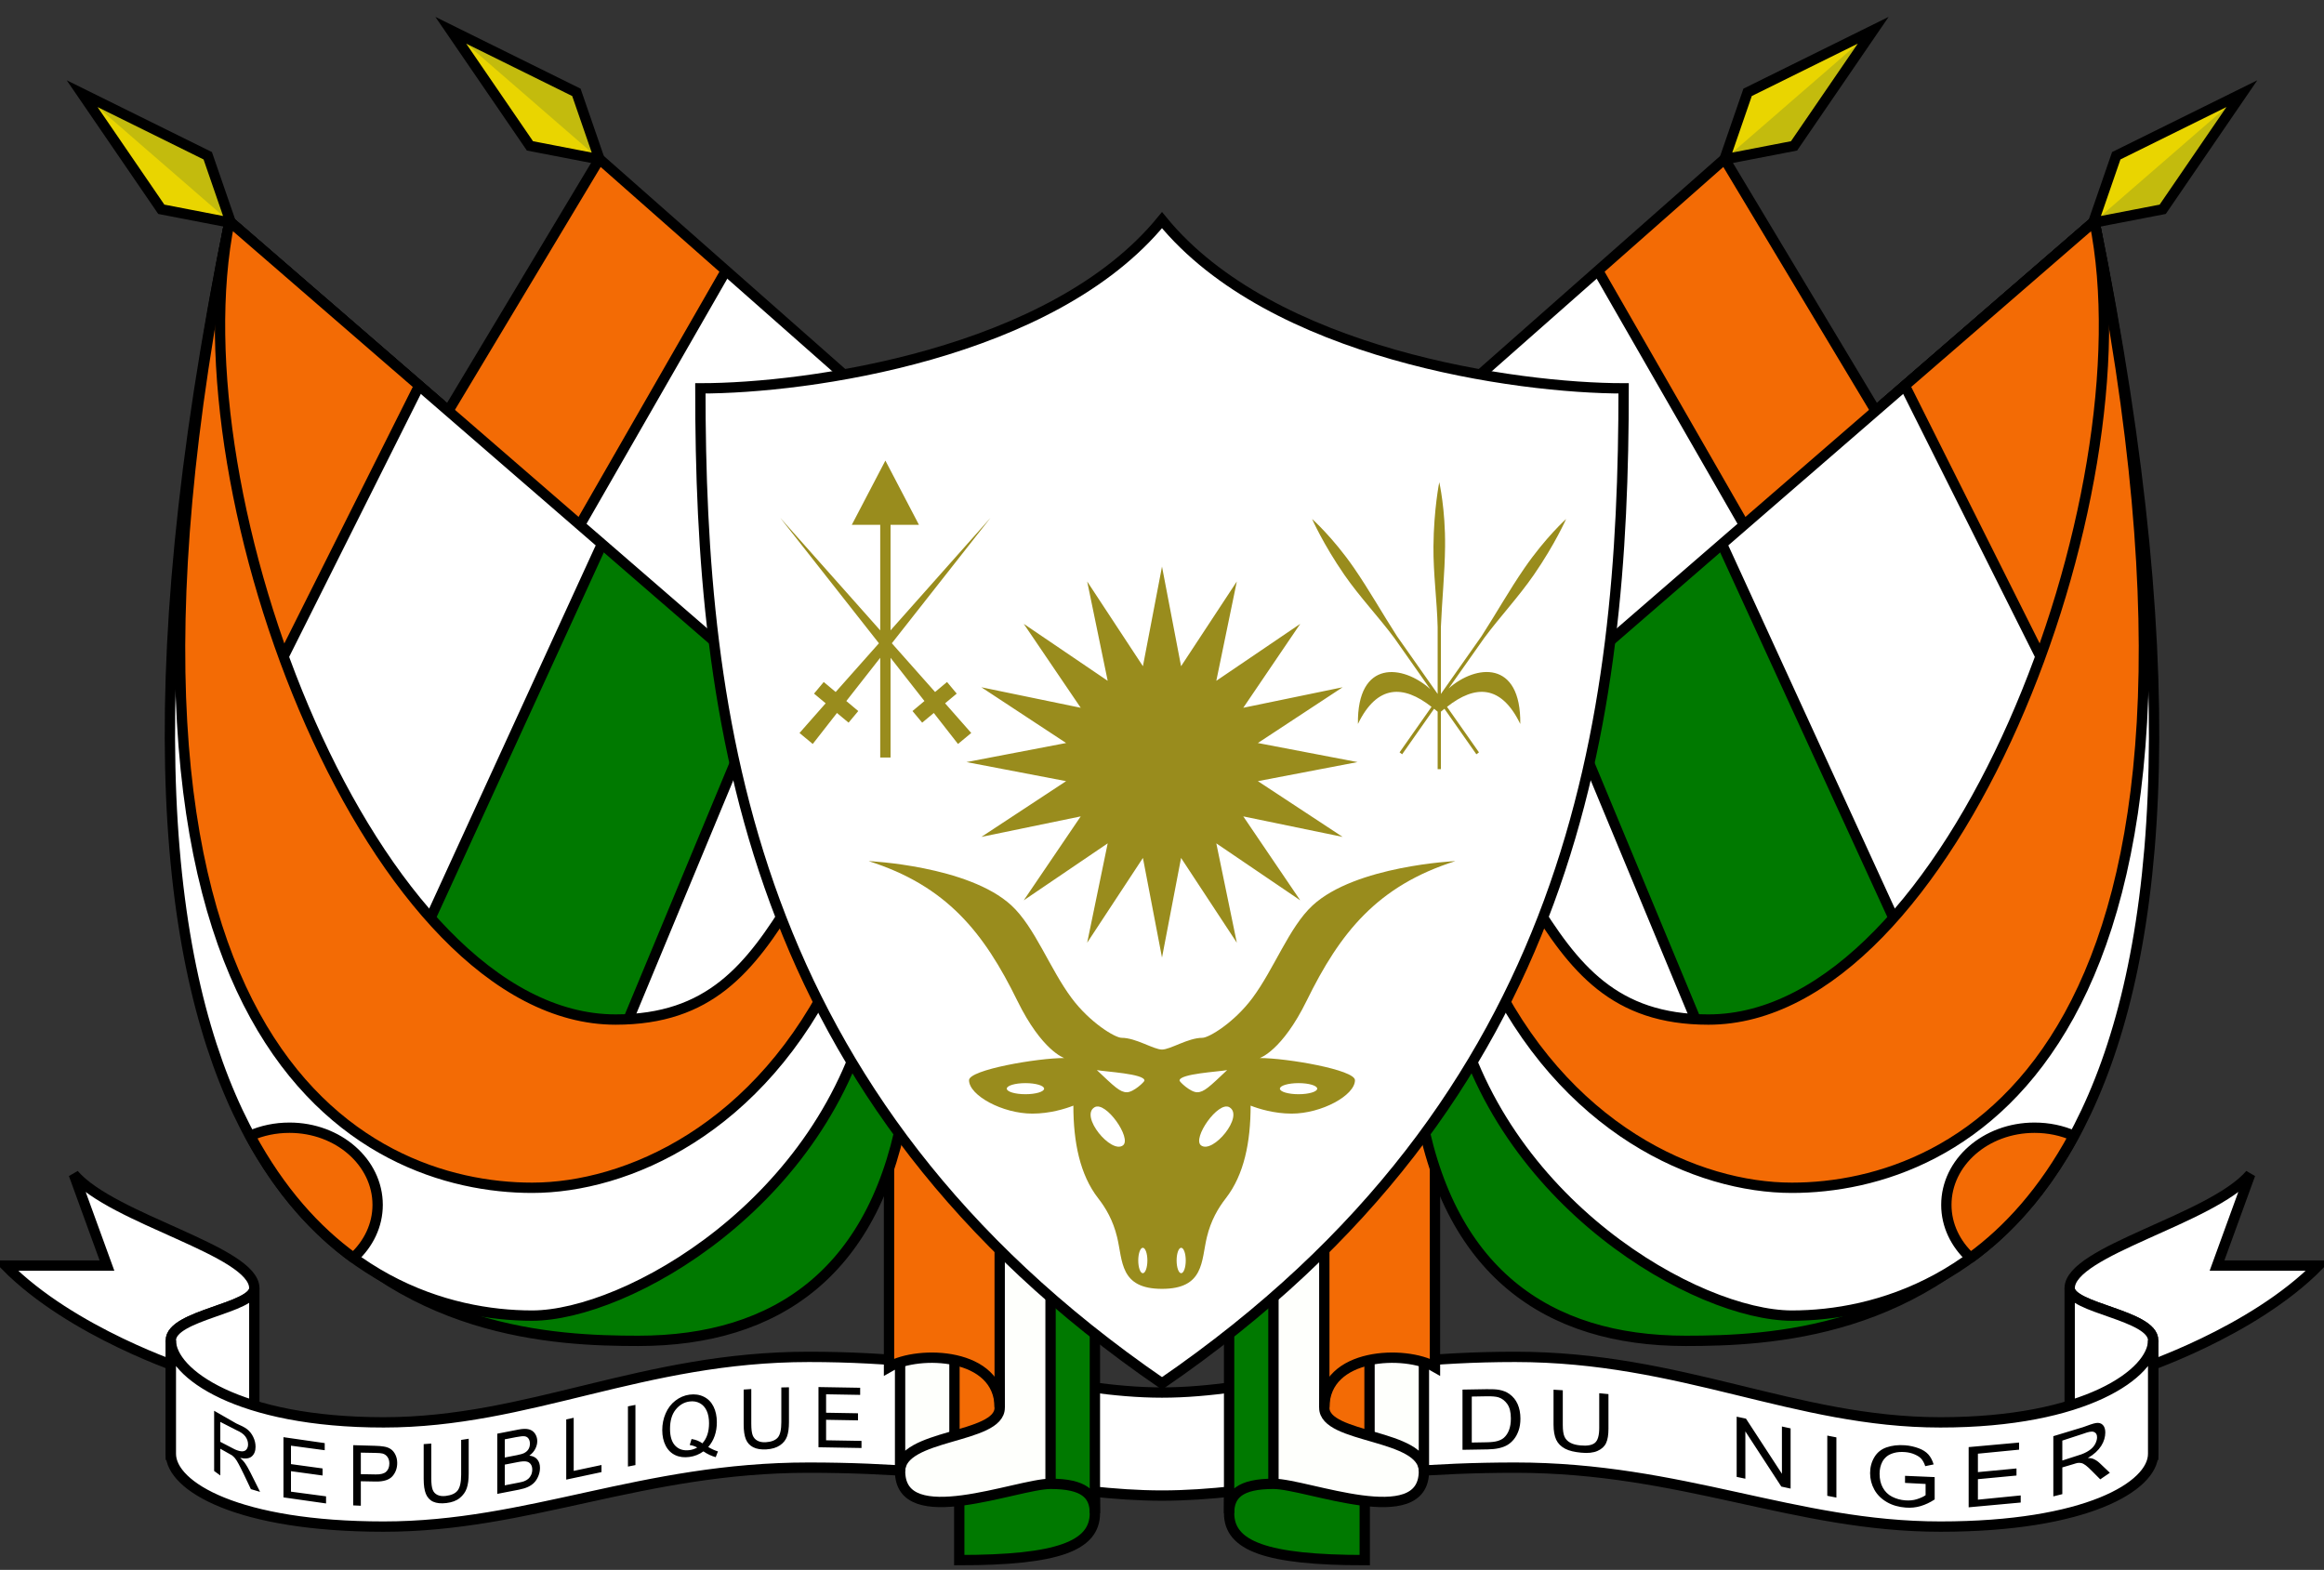
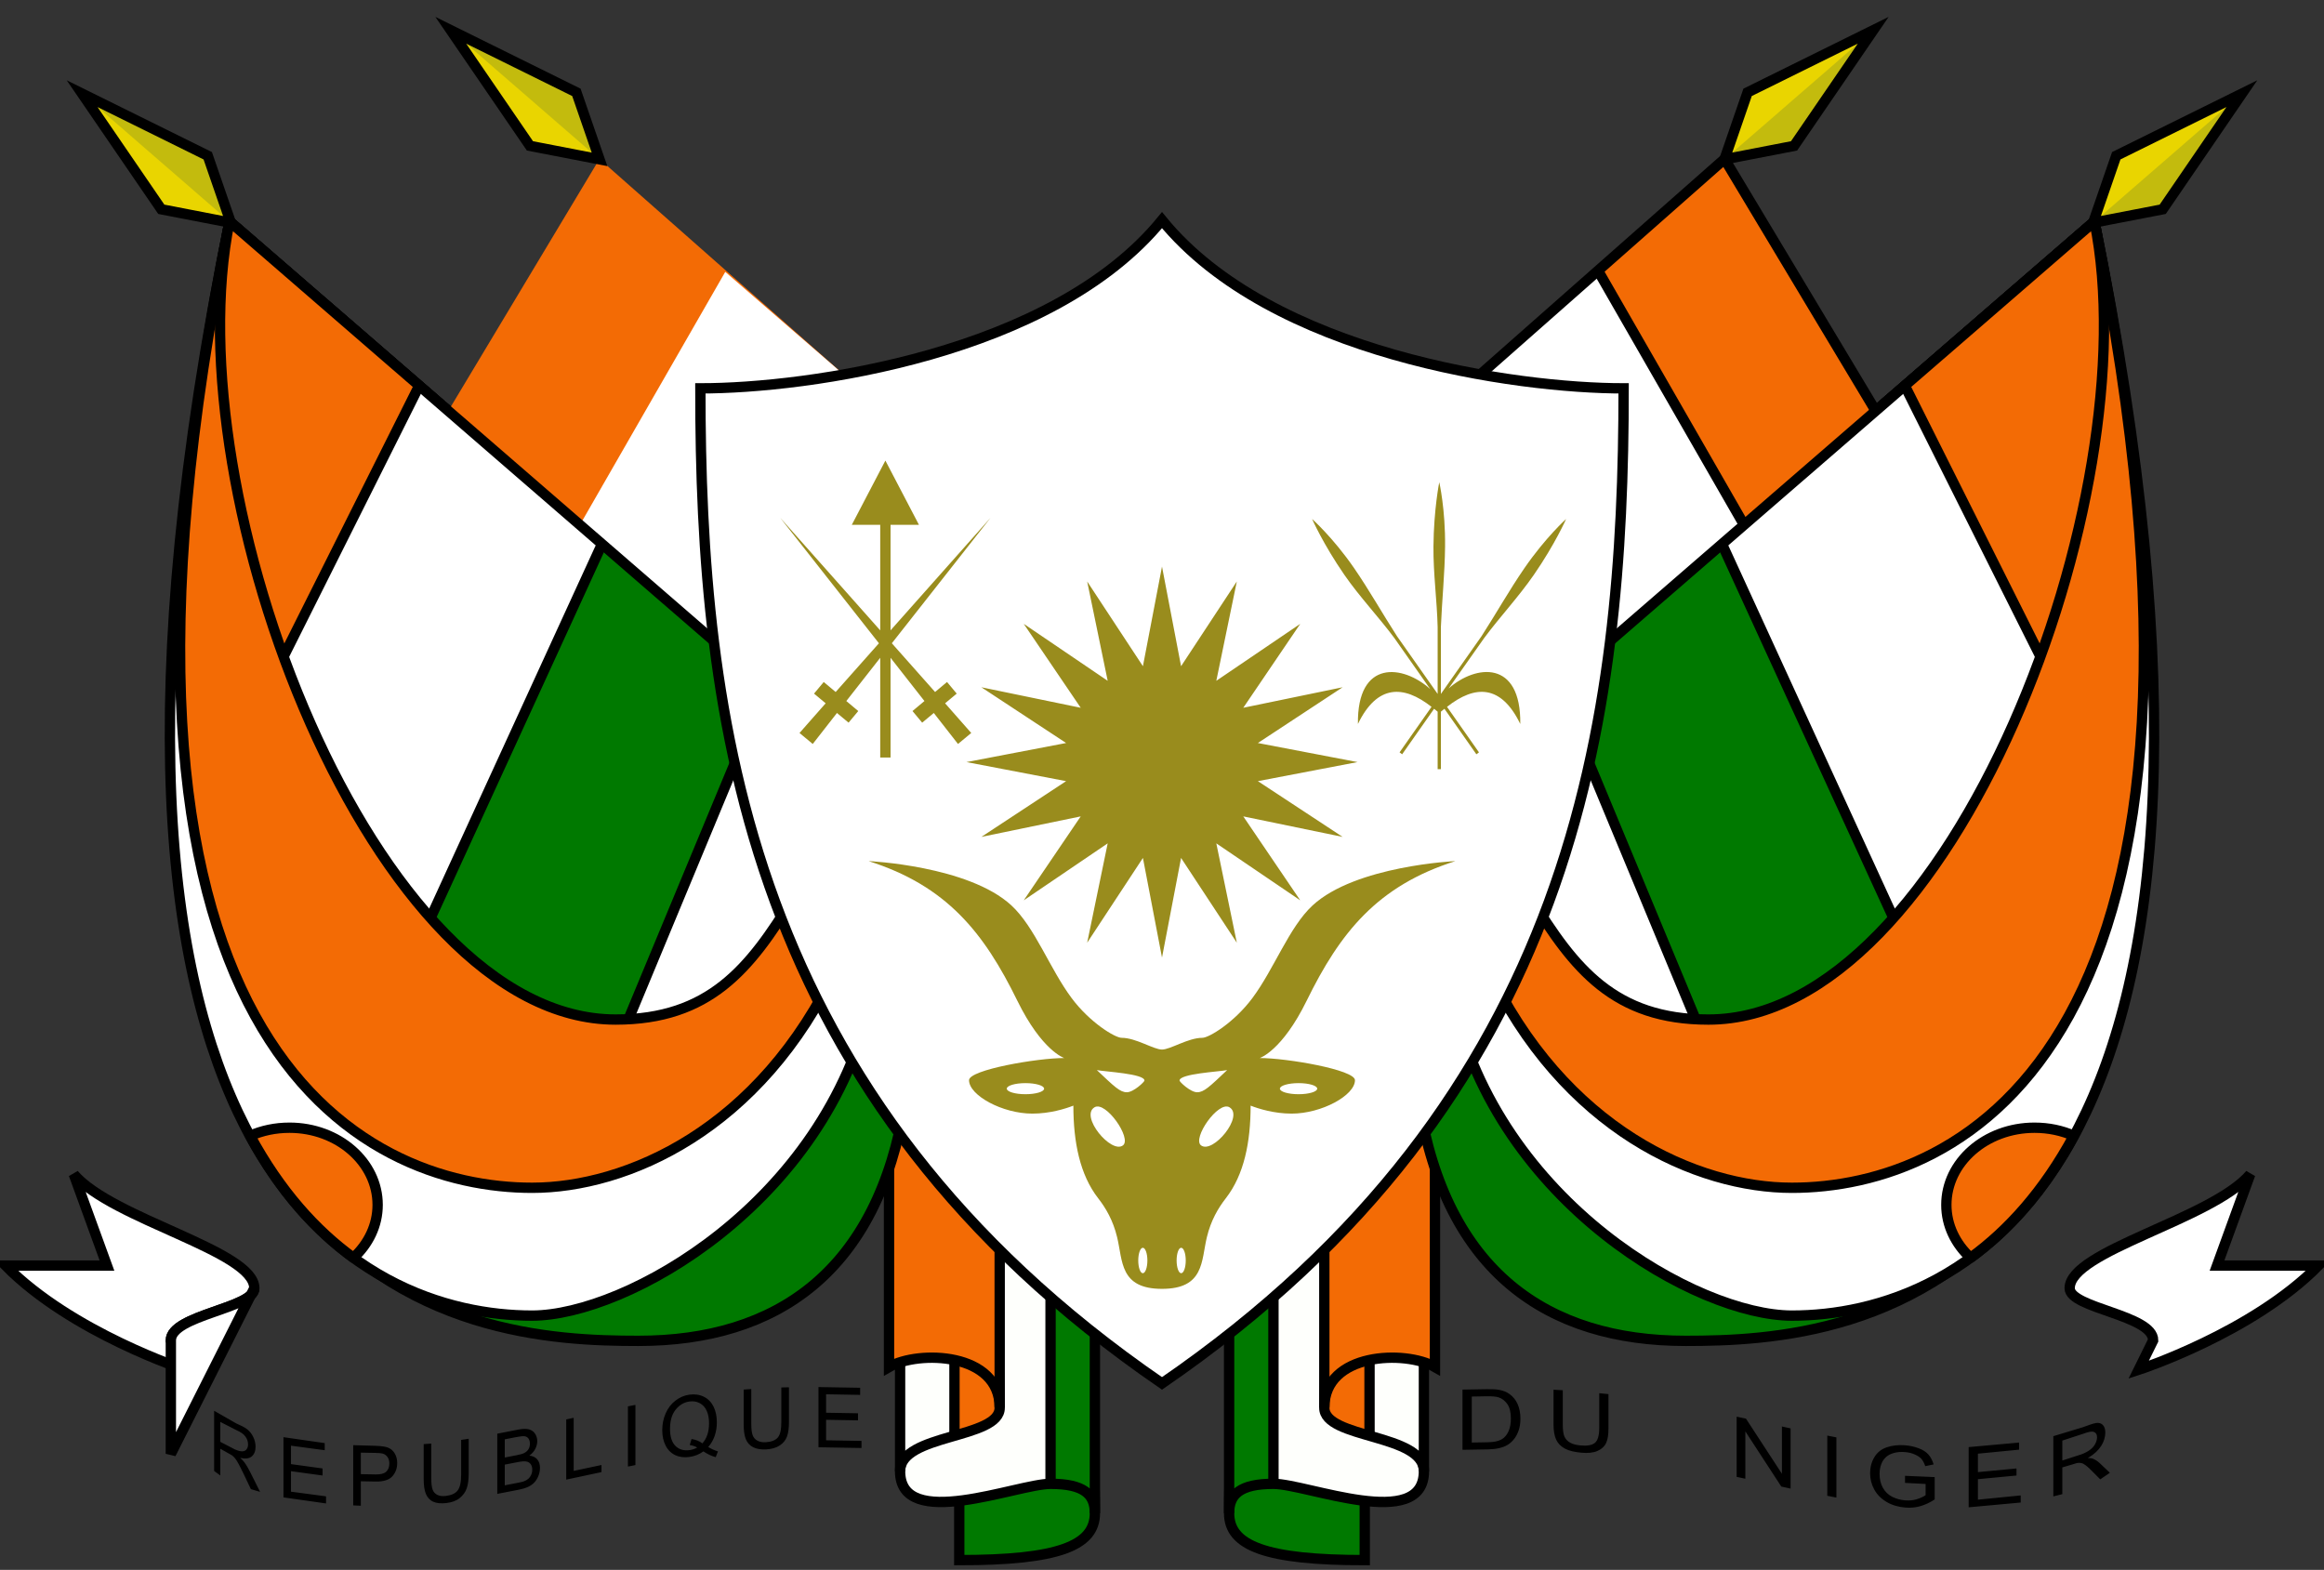
<svg xmlns="http://www.w3.org/2000/svg" xmlns:ns1="http://sodipodi.sourceforge.net/DTD/sodipodi-0.dtd" xmlns:ns2="http://www.inkscape.org/namespaces/inkscape" xmlns:xlink="http://www.w3.org/1999/xlink" width="675" height="456" viewBox="0 0 225 152" id="svg2" ns1:version="0.32" ns2:version="0.46" version="1.0" ns1:docname="Coat of Arms of Niger.svg" ns2:output_extension="org.inkscape.output.svg.inkscape">
  <rect x="0" y="0" width="225" height="152" fill="#333333" stroke="none" />
  <ns1:namedview id="base" pagecolor="#ffffff" bordercolor="#666666" borderopacity="1.0" gridtolerance="10000" guidetolerance="10" objecttolerance="10" ns2:pageopacity="0.0" ns2:pageshadow="2" ns2:zoom="1.979899" ns2:cx="146.70741" ns2:cy="49.698981" ns2:document-units="px" ns2:current-layer="layer1" showgrid="false" showguides="true" ns2:guide-bbox="true" ns2:window-width="1280" ns2:window-height="968" ns2:window-x="-4" ns2:window-y="-4" />
  <defs id="defs4">
    <linearGradient id="linearGradient5023">
      <stop style="stop-color:#ffffff;stop-opacity:1;" offset="0" id="stop5025" />
      <stop style="stop-color:#ffffff;stop-opacity:0;" offset="1" id="stop5027" />
    </linearGradient>
    <radialGradient ns2:collect="always" xlink:href="#linearGradient5023" id="radialGradient5029" cx="408.051" cy="290.233" fx="399.718" fy="282.016" r="44.694" gradientTransform="matrix(1,0,0,1.26,0,-77.195)" gradientUnits="userSpaceOnUse" />
  </defs>
  <g ns2:label="Layer 1" ns2:groupmode="layer" id="layer1" transform="translate(-304.643,-219.219)">
    <g id="g5051">
      <path id="path3441" style="fill:#ffffff;fill-rule:evenodd;stroke:#000000;stroke-width:1px;stroke-linecap:butt;stroke-linejoin:miter;stroke-opacity:1" d="M 513.102,348.996 C 513.102,346.534 505.02,345.902 505.02,343.945 C 505.02,340.326 518.75,337.291 522.5,332.916 C 522.5,332.916 519.286,341.755 519.286,341.755 L 529.107,341.755 C 522.679,348.273 511.696,351.844 511.696,351.844 L 513.102,348.996 z" ns1:nodetypes="csccccc" />
-       <path ns1:nodetypes="cc" d="M 513.102,359.981 C 513.102,359.981 513.102,348.996 513.102,348.996 C 513.102,346.534 505.02,345.902 505.02,343.945 C 505.02,349.249 505.02,358.403 505.02,358.403 L 513.102,359.981 z" style="fill:#ffffff;fill-rule:evenodd;stroke:#000000;stroke-width:1px;stroke-linecap:butt;stroke-linejoin:miter;stroke-opacity:1" id="path3443" />
      <path ns1:nodetypes="csccccc" d="M 321.184,348.996 C 321.184,346.534 329.265,345.902 329.265,343.945 C 329.265,340.326 315.536,337.291 311.786,332.916 C 311.786,332.916 315,341.755 315,341.755 L 305.179,341.755 C 311.607,348.273 322.589,351.844 322.589,351.844 L 321.184,348.996 z" style="fill:#ffffff;fill-rule:evenodd;stroke:#000000;stroke-width:1px;stroke-linecap:butt;stroke-linejoin:miter;stroke-opacity:1" id="path3432" />
-       <path id="path3430" style="fill:#ffffff;fill-rule:evenodd;stroke:#000000;stroke-width:1px;stroke-linecap:butt;stroke-linejoin:miter;stroke-opacity:1" d="M 321.184,359.981 C 321.184,359.981 321.184,348.996 321.184,348.996 C 321.184,346.534 329.265,345.902 329.265,343.945 C 329.265,349.249 329.265,358.403 329.265,358.403 L 321.184,359.981 z" ns1:nodetypes="cc" />
-       <path ns1:nodetypes="cssccsssssccsss" d="M 417.143,364.022 C 426.481,364.022 435.179,361.318 451.339,361.318 C 467.5,361.318 478.393,367.026 492.5,367.026 C 506.607,367.026 513.102,363.138 513.102,359.981 C 513.102,359.981 513.102,348.996 513.102,348.996 C 513.102,352.153 506.607,356.934 492.5,356.934 C 478.393,356.934 467.5,350.594 451.339,350.594 C 435.179,350.594 426.481,354.047 417.143,354.047 C 407.805,354.047 399.107,350.594 382.946,350.594 C 366.786,350.594 355.893,356.934 341.786,356.934 C 327.679,356.934 321.184,352.153 321.184,348.996 C 321.184,348.996 321.184,359.981 321.184,359.981 C 321.184,363.138 327.679,367.026 341.786,367.026 C 355.893,367.026 366.786,361.318 382.946,361.318 C 399.107,361.318 407.805,364.022 417.143,364.022 z" style="fill:#ffffff;fill-rule:evenodd;stroke:#000000;stroke-width:1px;stroke-linecap:butt;stroke-linejoin:miter;stroke-opacity:1" id="path3423" />
+       <path id="path3430" style="fill:#ffffff;fill-rule:evenodd;stroke:#000000;stroke-width:1px;stroke-linecap:butt;stroke-linejoin:miter;stroke-opacity:1" d="M 321.184,359.981 C 321.184,359.981 321.184,348.996 321.184,348.996 C 321.184,346.534 329.265,345.902 329.265,343.945 L 321.184,359.981 z" ns1:nodetypes="cc" />
      <path id="path4875" d="M 425.913,355.057 C 425.913,355.057 423.64,353.289 423.64,365.727 L 423.64,365.727 C 423.64,368.883 427.175,370.272 436.772,370.272 C 436.772,363.643 436.772,361.118 436.772,361.118 L 425.913,355.057 z" style="fill:#007900;fill-opacity:1;fill-rule:evenodd;stroke:#000000;stroke-width:1px;stroke-linecap:butt;stroke-linejoin:miter;stroke-opacity:1" ns1:nodetypes="cccccc" />
      <path id="path4877" d="M 435.089,349.568 C 435.051,352.616 442.5,358.005 442.5,361.666 C 442.5,367.558 431.153,362.886 427.933,362.886 C 424.713,362.886 423.64,363.896 423.64,365.727 C 423.64,353.289 423.64,342.241 423.64,342.241 L 434.464,337.559 L 435.089,349.568 z" style="fill:#007900;fill-opacity:1;fill-rule:evenodd;stroke:none;stroke-width:1px;stroke-linecap:butt;stroke-linejoin:miter;stroke-opacity:1" ns1:nodetypes="csssccc" />
      <path id="path4879" d="M 435.229,349.305 C 435.191,352.353 442.5,358.005 442.5,361.666 C 442.5,367.558 431.153,362.886 427.933,362.886 L 427.933,340.412 L 434.464,337.559 L 435.229,349.305 z" style="fill:#fefffc;fill-opacity:1;fill-rule:evenodd;stroke:none;stroke-width:1px;stroke-linecap:butt;stroke-linejoin:miter;stroke-opacity:1" ns1:nodetypes="cscccc" />
      <path ns1:nodetypes="csssccc" style="fill:none;fill-opacity:1;fill-rule:evenodd;stroke:#000000;stroke-width:1px;stroke-linecap:butt;stroke-linejoin:miter;stroke-opacity:1" d="M 435.089,349.568 C 435.051,352.616 442.5,358.005 442.5,361.666 C 442.5,367.558 431.153,362.886 427.933,362.886 C 424.713,362.886 423.64,363.896 423.64,365.727 C 423.64,353.289 423.64,342.241 423.64,342.241 L 434.464,337.559 L 435.089,349.568 z" id="path4881" />
      <path ns1:nodetypes="cc" style="fill:#fefffc;fill-opacity:1;fill-rule:evenodd;stroke:#000000;stroke-width:1px;stroke-linecap:butt;stroke-linejoin:miter;stroke-opacity:1" d="M 427.933,362.886 L 427.933,340.412" id="path4883" />
      <path ns1:nodetypes="cscs" style="fill:#fefffc;fill-opacity:1;fill-rule:evenodd;stroke:none;stroke-width:1px;stroke-linecap:butt;stroke-linejoin:miter;stroke-opacity:1" d="M 432.857,355.505 C 432.819,358.554 442.5,358.005 442.5,361.666 C 442.5,355.862 442.5,346.398 442.5,346.398 C 433.329,345.413 432.985,345.397 432.857,355.505 z" id="path4885" />
      <path ns1:nodetypes="cccs" style="fill:#f36b05;fill-opacity:1;fill-rule:evenodd;stroke:none;stroke-width:1px;stroke-linecap:butt;stroke-linejoin:miter;stroke-opacity:1" d="M 432.857,355.505 C 432.839,356.939 434.971,357.577 437.235,358.232 C 437.235,358.232 437.235,346.398 437.235,346.398 C 437.235,346.398 432.985,345.397 432.857,355.505 z" id="path4887" />
      <path id="path4889" d="M 432.857,355.505 C 432.819,358.554 442.5,358.005 442.5,361.666 C 442.5,355.862 442.5,346.398 442.5,346.398 C 433.329,345.413 432.985,345.397 432.857,355.505 z" style="fill:none;fill-opacity:1;fill-rule:evenodd;stroke:#000000;stroke-width:1px;stroke-linecap:butt;stroke-linejoin:miter;stroke-opacity:1" ns1:nodetypes="cscs" />
      <path id="path4891" d="M 437.235,358.232 C 437.235,358.232 437.235,346.398 437.235,346.398" style="fill:none;fill-opacity:1;fill-rule:evenodd;stroke:#000000;stroke-width:1px;stroke-linecap:butt;stroke-linejoin:miter;stroke-opacity:1" ns1:nodetypes="cc" />
      <path style="fill:#f36b05;fill-opacity:1;fill-rule:evenodd;stroke:#000000;stroke-width:1px;stroke-linecap:butt;stroke-linejoin:miter;stroke-opacity:1" d="M 443.571,326.844 L 443.571,351.576 C 440.722,349.932 432.857,350.148 432.857,355.505 C 432.857,350.416 432.857,336.309 432.857,336.309 L 443.571,326.844 z" id="path4893" />
      <path ns2:transform-center-y="-1.7857158" ns2:transform-center-x="-60.245838" id="path5017" d="M 457.5,283.898 L 507.419,240.657 C 528.097,346.39 484.004,349.043 467.84,349.043 C 454.463,349.043 444.646,342.372 442.012,325.889 C 440.751,317.998 457.679,283.898 457.5,283.898 z" style="fill:#007900;fill-opacity:1;fill-rule:evenodd;stroke:#000000;stroke-width:1px;stroke-linecap:butt;stroke-linejoin:miter;stroke-opacity:1" ns1:nodetypes="ccssc" />
      <path ns1:nodetypes="ccssc" style="fill:#ffffff;fill-opacity:1;fill-rule:evenodd;stroke:#000000;stroke-width:1px;stroke-linecap:butt;stroke-linejoin:miter;stroke-opacity:1" d="M 457.5,283.898 L 507.419,240.657 C 526.278,333.195 494.289,346.597 478.125,346.597 C 469.034,346.597 449.715,335.738 445.295,316.04 C 443.546,308.243 457.679,283.898 457.5,283.898 z" id="path4897" />
      <path id="path4899" d="M 457.5,283.898 L 507.419,240.657 C 523.776,320.918 494.289,334.222 478.125,334.222 C 469.034,334.222 456.028,328.667 448.578,312.757 C 445.189,305.52 457.679,283.898 457.5,283.898 z" style="fill:#f36b05;fill-opacity:1;fill-rule:evenodd;stroke:#000000;stroke-width:1px;stroke-linecap:butt;stroke-linejoin:miter;stroke-opacity:1" ns1:nodetypes="ccssc" />
      <path style="fill:#f36b05;fill-opacity:1;fill-rule:evenodd;stroke:none;stroke-width:1px;stroke-linecap:butt;stroke-linejoin:miter;stroke-opacity:1" d="M 447.321,256.041 L 471.607,234.612 L 488.214,262.291 L 457.5,286.934 L 447.321,256.041 z" id="path4901" />
      <path id="path4903" d="M 447.321,256.041 L 459.426,245.543 L 475.093,272.818 L 457.5,286.934 L 447.321,256.041 z" style="fill:#ffffff;fill-rule:evenodd;stroke:none;stroke-width:1px;stroke-linecap:butt;stroke-linejoin:miter;stroke-opacity:1" ns1:nodetypes="ccccc" />
      <path id="path4905" d="M 447.321,256.041 L 471.607,234.612 L 488.214,262.291 L 457.5,286.934 L 447.321,256.041 z" style="fill:none;fill-opacity:1;fill-rule:evenodd;stroke:#000000;stroke-width:1px;stroke-linecap:butt;stroke-linejoin:miter;stroke-opacity:1" />
      <path id="path4907" d="M 457.5,283.898 L 507.419,240.657 C 512.849,267.3 493.53,317.934 470.044,317.934 C 460.952,317.934 457.038,313.009 452.871,306.191 C 448.704,299.372 457.679,283.898 457.5,283.898 z" style="fill:#f36b05;fill-opacity:1;fill-rule:evenodd;stroke:none;stroke-width:1px;stroke-linecap:butt;stroke-linejoin:miter;stroke-opacity:1" />
      <path ns1:nodetypes="cc" style="fill:none;fill-rule:evenodd;stroke:#000000;stroke-width:1px;stroke-linecap:butt;stroke-linejoin:miter;stroke-opacity:1" d="M 459.426,245.543 L 475.093,272.818" id="path4909" />
      <path id="path4911" d="M 457.5,283.898 L 489.06,256.561 C 489.06,256.561 502.192,282.788 502.192,282.788 C 495.301,301.705 483.34,317.934 470.044,317.934 C 460.952,317.934 457.038,313.009 452.871,306.191 C 448.704,299.372 457.679,283.898 457.5,283.898 z" style="fill:#ffffff;fill-rule:evenodd;stroke:none;stroke-width:1px;stroke-linecap:butt;stroke-linejoin:miter;stroke-opacity:1" ns1:nodetypes="ccsssc" />
      <path ns1:nodetypes="cccssc" style="fill:#007900;fill-opacity:1;fill-rule:evenodd;stroke:none;stroke-width:1px;stroke-linecap:butt;stroke-linejoin:miter;stroke-opacity:1" d="M 457.5,283.898 L 471.359,271.893 C 471.359,271.893 487.959,308.097 487.959,308.097 C 482.58,314.146 476.468,317.934 470.044,317.934 C 460.952,317.934 457.038,313.009 452.871,306.191 C 448.704,299.372 457.679,283.898 457.5,283.898 z" id="path4913" />
      <path id="path4915" d="M 468.799,317.902 C 460.585,317.468 456.843,312.69 452.871,306.191 C 449.858,301.261 453.622,291.806 455.938,286.946 C 455.938,286.946 468.799,317.902 468.799,317.902 z" style="fill:#ffffff;fill-rule:evenodd;stroke:none;stroke-width:1px;stroke-linecap:butt;stroke-linejoin:miter;stroke-opacity:1" ns1:nodetypes="cscc" />
      <path style="fill:none;fill-rule:evenodd;stroke:#000000;stroke-width:1px;stroke-linecap:butt;stroke-linejoin:miter;stroke-opacity:1" d="M 457.5,283.898 L 507.419,240.657 C 512.849,267.3 493.53,317.934 470.044,317.934 C 460.952,317.934 457.038,313.009 452.871,306.191 C 448.704,299.372 457.679,283.898 457.5,283.898 z" id="path4917" />
      <path ns1:nodetypes="cc" style="fill:none;fill-rule:evenodd;stroke:#000000;stroke-width:1px;stroke-linecap:butt;stroke-linejoin:miter;stroke-opacity:1" d="M 455.938,286.946 C 455.938,286.946 468.799,317.902 468.799,317.902" id="path4919" />
      <path ns1:nodetypes="cc" style="fill:none;fill-rule:evenodd;stroke:#000000;stroke-width:1px;stroke-linecap:butt;stroke-linejoin:miter;stroke-opacity:1" d="M 502.192,282.788 L 489.06,256.561" id="path4921" />
      <path id="path4923" d="M 471.359,271.893 C 471.359,271.893 487.959,308.097 487.959,308.097" style="fill:none;fill-opacity:1;fill-rule:evenodd;stroke:#000000;stroke-width:1px;stroke-linecap:butt;stroke-linejoin:miter;stroke-opacity:1" ns1:nodetypes="cc" />
      <path style="fill:#f36b05;fill-opacity:1;fill-rule:nonzero;stroke:#000000;stroke-width:1;stroke-linecap:butt;stroke-linejoin:round;stroke-miterlimit:4;stroke-dasharray:none;stroke-dashoffset:0;stroke-opacity:1" d="M 501.612,328.407 C 502.988,328.407 504.272,328.682 505.424,329.188 C 502.518,334.553 499.064,338.356 495.424,341.001 C 493.975,339.662 493.08,337.863 493.08,335.876 C 493.08,331.753 496.898,328.407 501.612,328.407 z" id="path4925" />
      <path id="path4927" style="fill:#e9d500;fill-opacity:1;fill-rule:evenodd;stroke:none;stroke-width:1;stroke-linecap:butt;stroke-linejoin:miter;stroke-miterlimit:4;stroke-dasharray:none;stroke-opacity:1" d="M 507.29,240.785 L 509.53,234.299 L 521.692,228.288 L 514.028,239.482 L 507.29,240.785 z" ns1:nodetypes="ccccc" ns2:transform-center-x="7.2007815" ns2:transform-center-y="-6.2488615" />
      <path ns2:transform-center-y="-6.2488615" ns2:transform-center-x="7.2007815" ns1:nodetypes="cccc" d="M 507.29,240.785 L 521.692,228.288 L 514.028,239.482 L 507.29,240.785 z" style="fill:#c3bb0d;fill-opacity:1;fill-rule:evenodd;stroke:none;stroke-width:1;stroke-linecap:butt;stroke-linejoin:miter;stroke-miterlimit:4;stroke-dasharray:none;stroke-opacity:1" id="path4929" />
      <path ns2:transform-center-y="-6.2488615" ns2:transform-center-x="7.2007815" ns1:nodetypes="ccccc" d="M 507.29,240.785 L 509.53,234.299 L 521.692,228.288 L 514.028,239.482 L 507.29,240.785 z" style="fill:none;fill-opacity:1;fill-rule:evenodd;stroke:#000000;stroke-width:1;stroke-linecap:butt;stroke-linejoin:miter;stroke-miterlimit:4;stroke-dasharray:none;stroke-opacity:1" id="path4931" />
      <path ns1:nodetypes="cccccc" style="fill:#007900;fill-opacity:1;fill-rule:evenodd;stroke:#000000;stroke-width:1px;stroke-linecap:butt;stroke-linejoin:miter;stroke-opacity:1" d="M 408.373,355.057 C 408.373,355.057 410.646,353.289 410.646,365.727 L 410.646,365.727 C 410.646,368.883 407.11,370.272 397.514,370.272 C 397.514,363.643 397.514,361.118 397.514,361.118 L 408.373,355.057 z" id="path4831" />
      <path ns1:nodetypes="csssccc" style="fill:#007900;fill-opacity:1;fill-rule:evenodd;stroke:none;stroke-width:1px;stroke-linecap:butt;stroke-linejoin:miter;stroke-opacity:1" d="M 399.196,349.568 C 399.235,352.616 391.786,358.005 391.786,361.666 C 391.786,367.558 403.133,362.886 406.353,362.886 C 409.572,362.886 410.646,363.896 410.646,365.727 C 410.646,353.289 410.646,342.241 410.646,342.241 L 399.821,337.559 L 399.196,349.568 z" id="path4813" />
      <path ns1:nodetypes="cscccc" style="fill:#fefffc;fill-opacity:1;fill-rule:evenodd;stroke:none;stroke-width:1px;stroke-linecap:butt;stroke-linejoin:miter;stroke-opacity:1" d="M 399.056,349.305 C 399.095,352.353 391.786,358.005 391.786,361.666 C 391.786,367.558 403.133,362.886 406.353,362.886 L 406.353,340.412 L 399.821,337.559 L 399.056,349.305 z" id="path4811" />
      <path id="path4809" d="M 399.196,349.568 C 399.235,352.616 391.786,358.005 391.786,361.666 C 391.786,367.558 403.133,362.886 406.353,362.886 C 409.572,362.886 410.646,363.896 410.646,365.727 C 410.646,353.289 410.646,342.241 410.646,342.241 L 399.821,337.559 L 399.196,349.568 z" style="fill:none;fill-opacity:1;fill-rule:evenodd;stroke:#000000;stroke-width:1px;stroke-linecap:butt;stroke-linejoin:miter;stroke-opacity:1" ns1:nodetypes="csssccc" />
      <path id="path4837" d="M 406.353,362.886 L 406.353,340.412" style="fill:#fefffc;fill-opacity:1;fill-rule:evenodd;stroke:#000000;stroke-width:1px;stroke-linecap:butt;stroke-linejoin:miter;stroke-opacity:1" ns1:nodetypes="cc" />
      <path id="path4799" d="M 401.429,355.505 C 401.467,358.554 391.786,358.005 391.786,361.666 C 391.786,355.862 391.786,346.398 391.786,346.398 C 400.957,345.413 401.301,345.397 401.429,355.505 z" style="fill:#fefffc;fill-opacity:1;fill-rule:evenodd;stroke:none;stroke-width:1px;stroke-linecap:butt;stroke-linejoin:miter;stroke-opacity:1" ns1:nodetypes="cscs" />
      <path id="path4797" d="M 401.429,355.505 C 401.447,356.939 399.314,357.577 397.05,358.232 C 397.05,358.232 397.05,346.398 397.05,346.398 C 397.05,346.398 401.301,345.397 401.429,355.505 z" style="fill:#f36b05;fill-opacity:1;fill-rule:evenodd;stroke:none;stroke-width:1px;stroke-linecap:butt;stroke-linejoin:miter;stroke-opacity:1" ns1:nodetypes="cccs" />
      <path ns1:nodetypes="cscs" style="fill:none;fill-opacity:1;fill-rule:evenodd;stroke:#000000;stroke-width:1px;stroke-linecap:butt;stroke-linejoin:miter;stroke-opacity:1" d="M 401.429,355.505 C 401.467,358.554 391.786,358.005 391.786,361.666 C 391.786,355.862 391.786,346.398 391.786,346.398 C 400.957,345.413 401.301,345.397 401.429,355.505 z" id="path4795" />
      <path ns1:nodetypes="cc" style="fill:none;fill-opacity:1;fill-rule:evenodd;stroke:#000000;stroke-width:1px;stroke-linecap:butt;stroke-linejoin:miter;stroke-opacity:1" d="M 397.05,358.232 C 397.05,358.232 397.05,346.398 397.05,346.398" id="path4833" />
      <path id="path4793" d="M 390.714,326.844 L 390.714,351.576 C 393.563,349.932 401.429,350.148 401.429,355.505 C 401.429,350.416 401.429,336.309 401.429,336.309 L 390.714,326.844 z" style="fill:#f36b05;fill-opacity:1;fill-rule:evenodd;stroke:#000000;stroke-width:1px;stroke-linecap:butt;stroke-linejoin:miter;stroke-opacity:1" />
      <path transform="translate(304.643,219.219)" ns1:nodetypes="ccssc" style="fill:#007900;fill-rule:evenodd;stroke:#000000;stroke-width:1px;stroke-linecap:butt;stroke-linejoin:miter;stroke-opacity:1;fill-opacity:1" d="M 72.143,64.679 L 22.223,21.438 C 1.546,127.171 45.639,129.824 61.803,129.824 C 75.18,129.824 84.997,123.153 87.631,106.669 C 88.892,98.779 71.964,64.679 72.143,64.679 z" id="path3318" />
      <path transform="translate(304.643,219.219)" id="path3311" d="M 72.143,64.679 L 22.223,21.438 C 3.365,113.976 35.353,127.378 51.518,127.378 C 60.609,127.378 79.928,116.518 84.348,96.82 C 86.097,89.023 71.964,64.679 72.143,64.679 z" style="fill:#ffffff;fill-rule:evenodd;stroke:#000000;stroke-width:1px;stroke-linecap:butt;stroke-linejoin:miter;stroke-opacity:1;fill-opacity:1" ns1:nodetypes="ccssc" />
      <path transform="translate(304.643,219.219)" ns1:nodetypes="ccssc" style="fill:#f36b05;fill-rule:evenodd;stroke:#000000;stroke-width:1px;stroke-linecap:butt;stroke-linejoin:miter;stroke-opacity:1;fill-opacity:1" d="M 72.143,64.679 L 22.223,21.438 C 5.867,101.698 35.353,115.003 51.518,115.003 C 60.609,115.003 73.615,109.447 81.065,93.537 C 84.453,86.301 71.964,64.679 72.143,64.679 z" id="path3309" />
      <path id="path3275" d="M 386.964,256.041 L 362.679,234.612 L 346.071,262.291 L 376.786,286.934 L 386.964,256.041 z" style="fill:#f36b05;fill-opacity:1;fill-rule:evenodd;stroke:none;stroke-width:1px;stroke-linecap:butt;stroke-linejoin:miter;stroke-opacity:1" />
      <path ns1:nodetypes="ccccc" style="fill:#ffffff;fill-rule:evenodd;stroke:none;stroke-width:1px;stroke-linecap:butt;stroke-linejoin:miter;stroke-opacity:1" d="M 386.964,256.041 L 374.859,245.543 L 359.192,272.818 L 376.786,286.934 L 386.964,256.041 z" id="path3277" />
-       <path style="fill:none;fill-opacity:1;fill-rule:evenodd;stroke:#000000;stroke-width:1px;stroke-linecap:butt;stroke-linejoin:miter;stroke-opacity:1" d="M 386.964,256.041 L 362.679,234.612 L 346.071,262.291 L 376.786,286.934 L 386.964,256.041 z" id="path3279" />
      <path transform="translate(304.643,219.219)" style="fill:#f36b05;fill-rule:evenodd;stroke:none;stroke-width:1px;stroke-linecap:butt;stroke-linejoin:miter;stroke-opacity:1;fill-opacity:1" d="M 72.143,64.679 L 22.223,21.438 C 16.794,48.081 36.113,98.714 59.599,98.714 C 68.69,98.714 72.605,93.79 76.772,86.971 C 80.938,80.153 71.964,64.679 72.143,64.679 z" id="path3294" />
-       <path id="path3307" d="M 374.859,245.543 L 359.192,272.818" style="fill:none;fill-rule:evenodd;stroke:#000000;stroke-width:1px;stroke-linecap:butt;stroke-linejoin:miter;stroke-opacity:1" ns1:nodetypes="cc" />
      <path transform="translate(304.643,219.219)" ns1:nodetypes="ccsssc" style="fill:#ffffff;fill-rule:evenodd;stroke:none;stroke-width:1px;stroke-linecap:butt;stroke-linejoin:miter;stroke-opacity:1" d="M 72.143,64.679 L 40.583,37.341 C 40.583,37.341 27.451,63.568 27.451,63.568 C 34.342,82.485 46.302,98.714 59.599,98.714 C 68.69,98.714 72.605,93.79 76.772,86.971 C 80.938,80.153 71.964,64.679 72.143,64.679 z" id="path3288" />
      <path transform="translate(304.643,219.219)" id="path3290" d="M 72.143,64.679 L 58.283,52.673 C 58.283,52.673 41.684,88.878 41.684,88.878 C 47.063,94.927 53.175,98.714 59.599,98.714 C 68.69,98.714 72.605,93.79 76.772,86.971 C 80.938,80.153 71.964,64.679 72.143,64.679 z" style="fill:#007900;fill-rule:evenodd;stroke:none;stroke-width:1px;stroke-linecap:butt;stroke-linejoin:miter;stroke-opacity:1;fill-opacity:1" ns1:nodetypes="cccssc" />
      <path transform="translate(304.643,219.219)" ns1:nodetypes="cscc" style="fill:#ffffff;fill-rule:evenodd;stroke:none;stroke-width:1px;stroke-linecap:butt;stroke-linejoin:miter;stroke-opacity:1" d="M 60.844,98.682 C 69.058,98.249 72.8,93.47 76.772,86.971 C 79.784,82.041 76.021,72.586 73.705,67.727 C 73.705,67.727 60.844,98.682 60.844,98.682 z" id="path3292" />
      <path transform="translate(304.643,219.219)" id="path3286" d="M 72.143,64.679 L 22.223,21.438 C 16.794,48.081 36.113,98.714 59.599,98.714 C 68.69,98.714 72.605,93.79 76.772,86.971 C 80.938,80.153 71.964,64.679 72.143,64.679 z" style="fill:none;fill-rule:evenodd;stroke:#000000;stroke-width:1px;stroke-linecap:butt;stroke-linejoin:miter;stroke-opacity:1" />
      <path transform="translate(304.643,219.219)" id="path3302" d="M 73.705,67.727 C 73.705,67.727 60.844,98.682 60.844,98.682" style="fill:none;fill-rule:evenodd;stroke:#000000;stroke-width:1px;stroke-linecap:butt;stroke-linejoin:miter;stroke-opacity:1" ns1:nodetypes="cc" />
      <path transform="translate(304.643,219.219)" id="path3298" d="M 27.451,63.568 L 40.583,37.341" style="fill:none;fill-rule:evenodd;stroke:#000000;stroke-width:1px;stroke-linecap:butt;stroke-linejoin:miter;stroke-opacity:1" ns1:nodetypes="cc" />
      <path transform="translate(304.643,219.219)" ns1:nodetypes="cc" style="fill:none;fill-rule:evenodd;stroke:#000000;stroke-width:1px;stroke-linecap:butt;stroke-linejoin:miter;stroke-opacity:1;fill-opacity:1" d="M 58.283,52.673 C 58.283,52.673 41.684,88.878 41.684,88.878" id="path3300" />
      <path transform="translate(304.643,219.219)" id="path3313" d="M 28.031 109.188 C 26.655 109.188 25.37 109.462 24.219 109.969 C 27.125 115.334 30.579 119.137 34.219 121.781 C 35.668 120.443 36.562 118.644 36.562 116.656 C 36.562 112.534 32.745 109.188 28.031 109.188 z " style="opacity:1;fill:#f36b05;fill-opacity:1;fill-rule:nonzero;stroke:#000000;stroke-width:1;stroke-linecap:butt;stroke-linejoin:round;stroke-miterlimit:4;stroke-dasharray:none;stroke-dashoffset:0;stroke-opacity:1" />
      <path ns2:transform-center-y="-6.2488615" ns2:transform-center-x="7.2007815" ns1:nodetypes="ccccc" d="M 326.995,240.785 L 324.756,234.299 L 312.594,228.288 L 320.258,239.482 L 326.995,240.785 z" style="fill:#c3bb0d;fill-opacity:1;fill-rule:evenodd;stroke:none;stroke-width:1;stroke-linecap:butt;stroke-linejoin:miter;stroke-miterlimit:4;stroke-dasharray:none;stroke-opacity:1" id="path3322" />
      <path id="path3335" style="fill:#e9d500;fill-opacity:1;fill-rule:evenodd;stroke:none;stroke-width:1;stroke-linecap:butt;stroke-linejoin:miter;stroke-miterlimit:4;stroke-dasharray:none;stroke-opacity:1" d="M 326.995,240.785 L 312.594,228.288 L 320.258,239.482 L 326.995,240.785 z" ns1:nodetypes="cccc" ns2:transform-center-x="7.2007815" ns2:transform-center-y="-6.2488615" />
      <path id="path3337" style="fill:none;fill-opacity:1;fill-rule:evenodd;stroke:#000000;stroke-width:1;stroke-linecap:butt;stroke-linejoin:miter;stroke-miterlimit:4;stroke-dasharray:none;stroke-opacity:1" d="M 326.995,240.785 L 324.756,234.299 L 312.594,228.288 L 320.258,239.482 L 326.995,240.785 z" ns1:nodetypes="ccccc" ns2:transform-center-x="7.2007815" ns2:transform-center-y="-6.2488615" />
      <path ns1:nodetypes="ccccc" d="M 417.143,353.163 C 457.428,325.51 461.836,288.643 461.836,256.82 C 451.482,256.82 427.749,253.537 417.143,240.531 C 406.536,253.537 382.803,256.82 372.449,256.82 C 372.449,288.643 376.857,325.51 417.143,353.163 z" style="fill:#ffffff;fill-rule:evenodd;stroke:#000000;stroke-width:1px;stroke-linecap:butt;stroke-linejoin:miter;stroke-opacity:1" id="path4781" />
      <path id="path7978" d="M 325.375,361.642 C 325.375,361.642 325.375,355.812 325.375,355.812 C 325.375,355.812 327.514,357.037 327.514,357.037 C 327.969,357.239 328.33,357.408 328.573,357.601 C 328.816,357.795 329.014,358.042 329.162,358.351 C 329.311,358.66 329.385,358.975 329.385,359.296 C 329.385,359.709 329.262,360.021 329.016,360.232 C 328.77,360.443 328.4,360.482 327.897,360.375 C 328.08,360.54 328.22,360.688 328.315,360.818 C 328.518,361.099 328.707,361.437 328.892,361.802 C 328.892,361.802 329.823,363.664 329.823,363.664 C 329.823,363.664 328.932,363.4 328.932,363.4 C 328.932,363.4 328.237,361.938 328.237,361.938 C 328.034,361.515 327.865,361.192 327.737,360.95 C 327.609,360.707 327.495,360.527 327.394,360.408 C 327.293,360.289 327.191,360.191 327.086,360.116 C 327.01,360.063 326.885,359.997 326.717,359.908 C 326.717,359.908 325.971,359.487 325.971,359.487 C 325.971,359.487 325.971,362.075 325.971,362.075 C 325.971,362.075 325.375,361.642 325.375,361.642 C 325.375,361.642 325.375,361.642 325.375,361.642 M 325.971,358.819 C 325.971,358.819 327.379,359.55 327.379,359.55 C 327.687,359.687 327.933,359.747 328.111,359.74 C 328.29,359.732 328.426,359.665 328.519,359.538 C 328.612,359.412 328.659,359.254 328.659,359.066 C 328.659,358.791 328.569,358.531 328.389,358.288 C 328.209,358.045 327.92,357.862 327.542,357.694 C 327.542,357.694 325.971,356.89 325.971,356.89 C 325.971,356.89 325.971,358.819 325.971,358.819 C 325.971,358.819 325.971,358.819 325.971,358.819 M 332.087,364.198 C 332.087,364.198 332.087,358.368 332.087,358.368 C 332.087,358.368 336.081,358.943 336.081,358.943 C 336.081,358.943 336.081,359.631 336.081,359.631 C 336.081,359.631 332.814,359.192 332.814,359.192 C 332.814,359.192 332.814,360.977 332.814,360.977 C 332.814,360.977 335.873,361.396 335.873,361.396 C 335.873,361.396 335.873,362.08 335.873,362.08 C 335.873,362.08 332.814,361.661 332.814,361.661 C 332.814,361.661 332.814,363.645 332.814,363.645 C 332.814,363.645 336.21,364.097 336.21,364.097 C 336.21,364.097 336.21,364.785 336.21,364.785 C 336.21,364.785 332.087,364.198 332.087,364.198 C 332.087,364.198 332.087,364.198 332.087,364.198 M 338.839,364.973 C 338.839,364.973 338.839,359.143 338.839,359.143 C 338.839,359.143 340.944,359.203 340.944,359.203 C 341.315,359.21 341.598,359.242 341.793,359.274 C 342.067,359.314 342.297,359.399 342.482,359.528 C 342.668,359.657 342.817,359.84 342.93,360.079 C 343.043,360.317 343.099,360.58 343.099,360.869 C 343.099,361.365 342.948,361.789 342.646,362.14 C 342.344,362.491 341.798,362.678 341.009,362.664 C 341.009,362.664 339.577,362.637 339.577,362.637 C 339.577,362.637 339.577,365.007 339.577,365.007 C 339.577,365.007 338.839,364.973 338.839,364.973 C 338.839,364.973 338.839,364.973 338.839,364.973 M 339.577,361.949 C 339.577,361.949 341.02,361.976 341.02,361.976 C 341.497,361.985 341.836,361.896 342.037,361.705 C 342.237,361.514 342.338,361.25 342.338,360.913 C 342.338,360.67 342.279,360.462 342.161,360.292 C 342.043,360.121 341.887,360.016 341.694,359.956 C 341.57,359.92 341.34,359.898 341.005,359.892 C 341.005,359.892 339.577,359.866 339.577,359.866 C 339.577,359.866 339.577,361.949 339.577,361.949 C 339.577,361.949 339.577,361.949 339.577,361.949 M 349.29,358.634 C 349.29,358.634 350.02,358.52 350.02,358.52 C 350.02,358.52 350.02,361.888 350.02,361.888 C 350.02,362.474 349.958,362.949 349.832,363.313 C 349.707,363.677 349.48,363.993 349.153,364.26 C 348.826,364.527 348.393,364.683 347.859,364.747 C 347.339,364.809 346.915,364.766 346.584,364.617 C 346.254,364.469 346.016,364.201 345.874,363.855 C 345.733,363.509 345.662,363.028 345.662,362.41 C 345.662,362.41 345.662,359.042 345.662,359.042 C 345.662,359.042 346.398,358.986 346.398,358.986 C 346.398,358.986 346.398,362.35 346.398,362.35 C 346.398,362.856 346.443,363.226 346.533,363.459 C 346.623,363.692 346.777,363.856 346.995,363.96 C 347.213,364.064 347.479,364.097 347.795,364.059 C 348.334,363.994 348.72,363.827 348.948,363.534 C 349.176,363.242 349.29,362.73 349.29,361.998 C 349.29,361.998 349.29,358.634 349.29,358.634 C 349.29,358.634 349.29,358.634 349.29,358.634 M 352.788,363.859 C 352.788,363.859 352.788,358.03 352.788,358.03 C 352.788,358.03 354.844,357.63 354.844,357.63 C 355.263,357.549 355.599,357.542 355.852,357.611 C 356.105,357.68 356.301,357.816 356.444,358.03 C 356.587,358.244 356.658,358.485 356.658,358.752 C 356.658,359.002 356.595,359.25 356.468,359.498 C 356.342,359.745 356.151,359.968 355.895,360.154 C 356.226,360.192 356.479,360.308 356.656,360.518 C 356.834,360.729 356.922,361.004 356.922,361.343 C 356.922,361.616 356.868,361.882 356.76,362.14 C 356.652,362.398 356.519,362.608 356.36,362.77 C 356.202,362.932 356.003,363.072 355.762,363.184 C 355.522,363.295 355.227,363.385 354.878,363.453 C 354.878,363.453 352.788,363.859 352.788,363.859 C 352.788,363.859 352.788,363.859 352.788,363.859 M 353.513,360.338 C 353.513,360.338 354.698,360.108 354.698,360.108 C 355.02,360.045 355.25,359.978 355.39,359.906 C 355.575,359.812 355.713,359.688 355.807,359.534 C 355.9,359.381 355.947,359.202 355.947,358.998 C 355.947,358.805 355.903,358.643 355.816,358.513 C 355.729,358.383 355.604,358.306 355.442,358.283 C 355.28,358.26 355.003,358.287 354.609,358.364 C 354.609,358.364 353.513,358.577 353.513,358.577 C 353.513,358.577 353.513,360.338 353.513,360.338 C 353.513,360.338 353.513,360.338 353.513,360.338 M 353.513,363.03 C 353.513,363.03 354.878,362.765 354.878,362.765 C 355.112,362.719 355.277,362.678 355.371,362.641 C 355.538,362.577 355.678,362.497 355.79,362.401 C 355.902,362.305 355.994,362.178 356.066,362.021 C 356.138,361.863 356.174,361.692 356.174,361.506 C 356.174,361.289 356.122,361.111 356.018,360.974 C 355.914,360.836 355.768,360.75 355.583,360.721 C 355.397,360.692 355.13,360.712 354.781,360.78 C 354.781,360.78 353.513,361.026 353.513,361.026 C 353.513,361.026 353.513,363.03 353.513,363.03 C 353.513,363.03 353.513,363.03 353.513,363.03 M 359.464,362.478 C 359.464,362.478 359.464,356.649 359.464,356.649 C 359.464,356.649 360.186,356.491 360.186,356.491 C 360.186,356.491 360.186,361.633 360.186,361.633 C 360.186,361.633 362.877,361.063 362.877,361.063 C 362.877,361.063 362.877,361.751 362.877,361.751 C 362.877,361.751 359.464,362.478 359.464,362.478 C 359.464,362.478 359.464,362.478 359.464,362.478 M 365.438,361.214 C 365.438,361.214 365.438,355.385 365.438,355.385 C 365.438,355.385 366.163,355.242 366.163,355.242 C 366.163,355.242 366.163,361.071 366.163,361.071 C 366.163,361.071 365.438,361.214 365.438,361.214 C 365.438,361.214 365.438,361.214 365.438,361.214 M 373.21,359.321 C 373.55,359.523 373.863,359.661 374.151,359.747 C 374.151,359.747 373.935,360.305 373.935,360.305 C 373.536,360.193 373.141,360.018 372.745,359.743 C 372.335,360.039 371.882,360.219 371.386,360.284 C 370.885,360.35 370.433,360.301 370.027,360.112 C 369.621,359.923 369.308,359.615 369.089,359.189 C 368.87,358.763 368.76,358.261 368.76,357.683 C 368.76,357.108 368.87,356.567 369.091,356.06 C 369.312,355.552 369.626,355.143 370.033,354.83 C 370.44,354.518 370.895,354.316 371.401,354.25 C 371.912,354.183 372.373,354.25 372.783,354.452 C 373.194,354.654 373.506,354.971 373.722,355.402 C 373.937,355.834 374.045,356.344 374.045,356.922 C 374.045,357.402 373.975,357.837 373.837,358.238 C 373.698,358.64 373.489,359 373.21,359.321 C 373.21,359.321 373.21,359.321 373.21,359.321 C 373.21,359.321 373.21,359.321 373.21,359.321 M 371.597,358.546 C 372.02,358.615 372.369,358.755 372.643,358.966 C 373.074,358.496 373.289,357.846 373.289,357.016 C 373.289,356.544 373.213,356.142 373.061,355.809 C 372.908,355.477 372.686,355.232 372.392,355.076 C 372.099,354.919 371.77,354.865 371.405,354.913 C 370.859,354.985 370.408,355.261 370.05,355.712 C 369.691,356.164 369.512,356.78 369.512,357.563 C 369.512,358.321 369.689,358.874 370.044,359.223 C 370.399,359.571 370.851,359.694 371.405,359.621 C 371.667,359.587 371.913,359.503 372.145,359.369 C 371.916,359.243 371.674,359.163 371.42,359.13 C 371.42,359.13 371.597,358.546 371.597,358.546 C 371.597,358.546 371.597,358.546 371.597,358.546 M 380.288,353.554 C 380.288,353.554 381.027,353.539 381.027,353.539 C 381.027,353.539 381.027,356.907 381.027,356.907 C 381.027,357.492 380.964,357.959 380.837,358.306 C 380.71,358.653 380.481,358.938 380.149,359.161 C 379.818,359.384 379.384,359.517 378.847,359.55 C 378.325,359.581 377.898,359.513 377.566,359.344 C 377.234,359.176 376.997,358.918 376.855,358.57 C 376.713,358.222 376.642,357.744 376.642,357.126 C 376.642,357.126 376.642,353.758 376.642,353.758 C 376.642,353.758 377.379,353.709 377.379,353.709 C 377.379,353.709 377.379,357.073 377.379,357.073 C 377.379,357.579 377.424,357.95 377.514,358.184 C 377.604,358.419 377.759,358.594 377.978,358.711 C 378.197,358.828 378.465,358.877 378.782,358.858 C 379.325,358.825 379.711,358.67 379.942,358.408 C 380.173,358.146 380.288,357.649 380.288,356.918 C 380.288,356.918 380.288,353.554 380.288,353.554 C 380.288,353.554 380.288,353.554 380.288,353.554 M 383.884,359.345 C 383.884,359.345 383.884,353.516 383.884,353.516 C 383.884,353.516 387.92,353.585 387.92,353.585 C 387.92,353.585 387.92,354.273 387.92,354.273 C 387.92,354.273 384.622,354.216 384.622,354.216 C 384.622,354.216 384.622,356.002 384.622,356.002 C 384.622,356.002 387.711,356.055 387.711,356.055 C 387.711,356.055 387.711,356.739 387.711,356.739 C 387.711,356.739 384.622,356.686 384.622,356.686 C 384.622,356.686 384.622,358.67 384.622,358.67 C 384.622,358.67 388.05,358.729 388.05,358.729 C 388.05,358.729 388.05,359.417 388.05,359.417 C 388.05,359.417 383.884,359.345 383.884,359.345 C 383.884,359.345 383.884,359.345 383.884,359.345" style="font-size:8.144px;font-style:normal;font-weight:normal;fill:#000000;fill-opacity:1;stroke:none;stroke-width:1px;stroke-linecap:butt;stroke-linejoin:miter;stroke-opacity:1;font-family:Bitstream Vera Sans" />
      <path style="font-size:8.144px;font-style:normal;font-weight:normal;fill:#000000;fill-opacity:1;stroke:none;stroke-width:1px;stroke-linecap:butt;stroke-linejoin:miter;stroke-opacity:1;font-family:Bitstream Vera Sans" d="M 446.236,359.592 C 446.236,359.592 446.236,353.762 446.236,353.762 C 446.236,353.762 448.573,353.722 448.573,353.722 C 449.1,353.713 449.503,353.734 449.78,353.785 C 450.169,353.855 450.501,353.989 450.775,354.185 C 451.133,354.439 451.4,354.769 451.578,355.176 C 451.755,355.584 451.844,356.048 451.844,356.568 C 451.844,357.01 451.784,357.401 451.663,357.741 C 451.543,358.08 451.389,358.359 451.201,358.586 C 451.013,358.813 450.807,358.993 450.583,359.125 C 450.359,359.258 450.09,359.36 449.773,359.432 C 449.457,359.503 449.094,359.543 448.684,359.55 C 448.684,359.55 446.236,359.592 446.236,359.592 C 446.236,359.592 446.236,359.592 446.236,359.592 M 447.134,358.888 C 447.134,358.888 448.582,358.863 448.582,358.863 C 449.029,358.856 449.38,358.814 449.635,358.738 C 449.889,358.662 450.092,358.558 450.243,358.425 C 450.456,358.239 450.622,357.99 450.74,357.679 C 450.859,357.368 450.919,356.993 450.919,356.553 C 450.919,355.943 450.802,355.477 450.569,355.153 C 450.336,354.83 450.053,354.615 449.72,354.51 C 449.48,354.434 449.092,354.401 448.559,354.41 C 448.559,354.41 447.134,354.435 447.134,354.435 C 447.134,354.435 447.134,358.888 447.134,358.888 C 447.134,358.888 447.134,358.888 447.134,358.888 M 459.474,354.112 C 459.474,354.112 460.367,354.199 460.367,354.199 C 460.367,354.199 460.367,357.567 460.367,357.567 C 460.367,358.153 460.291,358.61 460.137,358.94 C 459.984,359.27 459.706,359.523 459.306,359.7 C 458.905,359.877 458.379,359.934 457.728,359.87 C 457.096,359.809 456.576,359.699 456.172,359.486 C 455.769,359.274 455.481,358.984 455.308,358.617 C 455.136,358.25 455.05,357.758 455.05,357.14 C 455.05,357.14 455.05,353.772 455.05,353.772 C 455.05,353.772 455.946,353.826 455.946,353.826 C 455.946,353.826 455.946,357.19 455.946,357.19 C 455.946,357.697 456.001,358.073 456.11,358.319 C 456.219,358.566 456.407,358.762 456.673,358.908 C 456.94,359.054 457.266,359.13 457.65,359.167 C 458.307,359.231 458.775,359.148 459.055,358.918 C 459.334,358.688 459.474,358.207 459.474,357.476 C 459.474,357.476 459.474,354.112 459.474,354.112 C 459.474,354.112 459.474,354.112 459.474,354.112 M 472.779,362.213 C 472.779,362.213 472.779,356.384 472.779,356.384 C 472.779,356.384 473.68,356.574 473.68,356.574 C 473.68,356.574 477.161,361.911 477.161,361.911 C 477.161,361.911 477.161,357.334 477.161,357.334 C 477.161,357.334 478.002,357.518 478.002,357.518 C 478.002,357.518 478.002,363.347 478.002,363.347 C 478.002,363.347 477.102,363.151 477.102,363.151 C 477.102,363.151 473.621,357.81 473.621,357.81 C 473.621,357.81 473.621,362.391 473.621,362.391 C 473.621,362.391 472.779,362.213 472.779,362.213 C 472.779,362.213 472.779,362.213 472.779,362.213 M 481.553,364.045 C 481.553,364.045 481.553,358.216 481.553,358.216 C 481.553,358.216 482.435,358.387 482.435,358.387 C 482.435,358.387 482.435,364.217 482.435,364.217 C 482.435,364.217 481.553,364.045 481.553,364.045 C 481.553,364.045 481.553,364.045 481.553,364.045 M 489.08,362.795 C 489.08,362.795 489.08,362.111 489.08,362.111 C 489.08,362.111 491.95,362.234 491.95,362.234 C 491.95,362.234 491.95,364.397 491.95,364.397 C 491.509,364.687 491.055,364.902 490.586,365.042 C 490.117,365.182 489.637,365.223 489.145,365.186 C 488.481,365.135 487.876,364.973 487.336,364.663 C 486.795,364.353 486.387,363.95 486.111,363.453 C 485.835,362.956 485.698,362.421 485.698,361.849 C 485.698,361.281 485.835,360.768 486.109,360.309 C 486.383,359.85 486.777,359.532 487.292,359.355 C 487.807,359.178 488.402,359.101 489.076,359.152 C 489.565,359.189 490.007,359.296 490.403,359.443 C 490.799,359.59 491.11,359.788 491.335,360.038 C 491.56,360.288 491.731,360.611 491.849,361.006 C 491.849,361.006 491.039,361.175 491.039,361.175 C 490.937,360.876 490.811,360.639 490.66,360.466 C 490.509,360.292 490.292,360.16 490.012,360.037 C 489.733,359.913 489.422,359.839 489.08,359.812 C 488.671,359.781 488.318,359.808 488.019,359.893 C 487.721,359.977 487.481,360.09 487.299,360.243 C 487.117,360.396 486.975,360.571 486.874,360.769 C 486.702,361.109 486.617,361.489 486.617,361.911 C 486.617,362.43 486.72,362.878 486.927,363.252 C 487.133,363.627 487.433,363.935 487.83,364.135 C 488.227,364.335 488.648,364.452 489.094,364.486 C 489.482,364.515 489.86,364.492 490.23,364.373 C 490.6,364.254 490.88,364.124 491.071,363.984 C 491.071,363.984 491.071,362.898 491.071,362.898 C 491.071,362.898 489.08,362.795 489.08,362.795 C 489.08,362.795 489.08,362.795 489.08,362.795 M 495.24,365.159 C 495.24,365.159 495.24,359.33 495.24,359.33 C 495.24,359.33 500.123,358.89 500.123,358.89 C 500.123,358.89 500.123,359.577 500.123,359.577 C 500.123,359.577 496.136,359.967 496.136,359.967 C 496.136,359.967 496.136,361.752 496.136,361.752 C 496.136,361.752 499.871,361.398 499.871,361.398 C 499.871,361.398 499.871,362.082 499.871,362.082 C 499.871,362.082 496.136,362.436 496.136,362.436 C 496.136,362.436 496.136,364.42 496.136,364.42 C 496.136,364.42 500.279,364.009 500.279,364.009 C 500.279,364.009 500.279,364.697 500.279,364.697 C 500.279,364.697 495.24,365.159 495.24,365.159 C 495.24,365.159 495.24,365.159 495.24,365.159 M 503.438,364.102 C 503.438,364.102 503.438,358.272 503.438,358.272 C 503.438,358.272 506.314,357.4 506.314,357.4 C 506.882,357.193 507.295,357.041 507.573,356.997 C 507.85,356.954 508.073,357.022 508.231,357.186 C 508.39,357.35 508.469,357.592 508.469,357.912 C 508.469,358.326 508.35,358.779 508.075,359.209 C 507.8,359.639 507.375,360.045 506.78,360.386 C 506.997,360.387 507.162,360.411 507.275,360.456 C 507.514,360.557 507.729,360.69 507.936,360.89 C 507.936,360.89 508.911,361.816 508.911,361.816 C 508.911,361.816 507.981,362.452 507.981,362.452 C 507.981,362.452 507.181,361.647 507.181,361.647 C 506.942,361.403 506.745,361.223 506.59,361.106 C 506.434,360.99 506.29,360.907 506.164,360.879 C 506.038,360.85 505.909,360.845 505.779,360.864 C 505.683,360.88 505.529,360.935 505.307,361.001 C 505.307,361.001 504.309,361.296 504.309,361.296 C 504.309,361.296 504.309,363.884 504.309,363.884 C 504.309,363.884 503.438,364.102 503.438,364.102 C 503.438,364.102 503.438,364.102 503.438,364.102 M 504.309,360.628 C 504.309,360.628 506.144,360.035 506.144,360.035 C 506.53,359.894 506.822,359.726 507.034,359.559 C 507.245,359.392 507.405,359.203 507.511,358.986 C 507.617,358.769 507.671,358.567 507.671,358.379 C 507.671,358.103 507.574,357.944 507.361,357.861 C 507.148,357.778 506.821,357.86 506.348,358.032 C 506.348,358.032 504.309,358.699 504.309,358.699 C 504.309,358.699 504.309,360.628 504.309,360.628 C 504.309,360.628 504.309,360.628 504.309,360.628" id="path0693" />
      <path d="M 390.362,263.813 L 387.112,270.032 L 389.862,270.032 L 389.862,280.251 L 380.174,269.344 L 389.737,281.501 L 385.549,286.219 L 384.393,285.251 L 383.455,286.376 L 384.58,287.313 L 382.049,290.188 L 383.33,291.251 L 385.674,288.251 L 386.799,289.188 L 387.737,288.063 L 386.58,287.094 L 389.862,282.907 L 389.862,292.563 L 390.862,292.563 L 390.862,282.907 L 394.143,287.094 L 392.987,288.063 L 393.924,289.188 L 395.049,288.251 L 397.393,291.251 L 398.674,290.188 L 396.143,287.313 L 397.268,286.376 L 396.33,285.251 L 395.174,286.219 L 390.987,281.501 L 400.549,269.344 L 390.862,280.251 L 390.862,270.032 L 393.612,270.032 L 390.362,263.813 zM 417.143,274.076 L 418.989,283.723 L 424.387,275.517 L 422.401,285.136 L 430.527,279.621 L 425.012,287.747 L 434.631,285.761 L 426.425,291.159 L 436.071,293.005 L 426.425,294.851 L 434.631,300.249 L 425.012,298.263 L 430.527,306.39 L 422.401,300.874 L 424.387,310.493 L 418.989,302.287 L 417.143,311.934 L 415.296,302.287 L 409.899,310.493 L 411.885,300.874 L 403.758,306.39 L 409.274,298.263 L 399.655,300.249 L 407.86,294.851 L 398.214,293.005 L 407.86,291.159 L 399.655,285.761 L 409.274,287.747 L 403.758,279.621 L 411.885,285.136 L 409.899,275.517 L 415.296,283.723 L 417.143,274.076 zM 443.987,265.907 C 443.987,265.907 443.456,268.527 443.424,272.126 C 443.401,274.748 443.769,277.374 443.83,279.938 C 443.83,279.938 443.83,283.181 443.83,286.407 C 441.861,283.613 439.893,280.813 439.893,280.813 C 438.5,278.656 437.222,276.377 435.737,274.219 C 433.696,271.256 431.674,269.469 431.674,269.469 C 431.674,269.469 432.752,271.916 434.799,274.876 C 436.291,277.033 438.115,278.94 439.643,281.001 C 439.643,281.001 441.4,283.511 443.112,285.938 C 440.49,283.569 436.027,283.025 436.112,289.313 C 437.965,285.491 440.514,285.511 443.237,287.657 C 441.76,289.752 440.143,292.063 440.143,292.063 C 440.143,292.063 440.393,292.251 440.393,292.251 C 440.393,292.251 442.01,289.939 443.487,287.844 C 443.601,287.939 443.715,288.023 443.83,288.126 C 443.83,290.808 443.83,293.688 443.83,293.688 C 443.83,293.688 444.143,293.688 444.143,293.688 C 444.143,293.688 444.143,290.808 444.143,288.126 C 444.258,288.023 444.372,287.939 444.487,287.844 C 445.963,289.939 447.58,292.251 447.58,292.251 C 447.58,292.251 447.83,292.063 447.83,292.063 C 447.83,292.063 446.213,289.752 444.737,287.657 C 447.459,285.511 449.977,285.491 451.83,289.313 C 451.914,283.074 447.522,283.553 444.893,285.876 C 446.58,283.482 448.33,281.001 448.33,281.001 C 449.858,278.94 451.651,277.033 453.143,274.876 C 455.19,271.916 456.268,269.469 456.268,269.469 C 456.268,269.469 454.278,271.256 452.237,274.219 C 450.751,276.377 449.473,278.656 448.08,280.813 C 448.08,280.813 446.113,283.613 444.143,286.407 C 444.143,283.181 444.143,279.938 444.143,279.938 C 444.248,277.373 444.52,274.745 444.549,272.126 C 444.588,268.527 443.987,265.907 443.987,265.907 zM 417.143,344.008 C 421.251,344.008 420.933,341.296 421.487,339.004 C 421.884,337.362 422.586,336.181 423.324,335.233 C 425.092,332.96 425.723,329.803 425.723,326.268 C 426.493,326.571 428.003,327.041 429.696,327.041 C 432.587,327.041 435.825,325.278 435.825,323.805 C 435.825,322.795 429.196,321.659 426.607,321.659 C 426.607,321.659 428.765,320.973 431.153,316.103 C 434.373,309.537 437.972,304.991 445.548,302.592 C 445.548,302.592 435.888,303.034 431.721,306.885 C 429.458,308.977 428.014,313.002 425.906,315.838 C 424.134,318.223 421.686,319.702 421.051,319.702 C 419.662,319.702 417.958,320.838 417.143,320.838 C 416.328,320.838 414.623,319.702 413.234,319.702 C 412.6,319.702 410.152,318.223 408.38,315.838 C 406.272,313.002 404.828,308.977 402.565,306.885 C 398.398,303.034 388.738,302.592 388.738,302.592 C 396.314,304.991 399.913,309.537 403.133,316.103 C 405.521,320.973 407.678,321.659 407.678,321.659 C 405.09,321.659 398.461,322.795 398.461,323.805 C 398.461,325.278 401.699,327.041 404.589,327.041 C 406.283,327.041 407.793,326.571 408.562,326.268 C 408.562,329.803 409.194,332.96 410.961,335.233 C 411.699,336.181 412.401,337.362 412.798,339.004 C 413.353,341.296 413.035,344.008 417.143,344.008 z M 415.444,323.837 C 415.444,323.174 411.624,322.985 410.835,322.827 C 412.54,324.437 413.076,324.973 413.739,324.973 C 414.402,324.973 415.476,323.932 415.444,323.837 z M 410.614,326.425 C 409.162,327.28 412.224,330.971 413.361,330.119 C 414.25,329.452 411.703,325.784 410.614,326.425 z M 405.729,324.626 C 405.729,324.922 404.919,325.163 403.922,325.163 C 402.925,325.163 402.115,324.922 402.115,324.626 C 402.115,324.33 402.925,324.089 403.922,324.089 C 404.919,324.089 405.729,324.33 405.729,324.626 z M 415.728,341.262 C 415.728,341.942 415.53,342.493 415.286,342.493 C 415.042,342.493 414.844,341.942 414.844,341.262 C 414.844,340.582 415.042,340.031 415.286,340.031 C 415.53,340.031 415.728,340.582 415.728,341.262 z M 418.842,323.837 C 418.842,323.174 422.661,322.985 423.451,322.827 C 421.746,324.437 421.209,324.973 420.546,324.973 C 419.883,324.973 418.81,323.932 418.842,323.837 z M 423.672,326.425 C 425.124,327.28 422.062,330.971 420.925,330.119 C 420.036,329.452 422.582,325.784 423.672,326.425 z M 428.557,324.626 C 428.557,324.922 429.367,325.163 430.364,325.163 C 431.361,325.163 432.17,324.922 432.17,324.626 C 432.17,324.33 431.361,324.089 430.364,324.089 C 429.367,324.089 428.557,324.33 428.557,324.626 z M 418.558,341.262 C 418.558,341.942 418.756,342.493 419,342.493 C 419.244,342.493 419.442,341.942 419.442,341.262 C 419.442,340.582 419.244,340.031 419,340.031 C 418.756,340.031 418.558,340.582 418.558,341.262 z" style="fill:#998c1d;fill-opacity:1;fill-rule:evenodd;stroke:none;stroke-width:1px;stroke-linecap:butt;stroke-linejoin:miter;stroke-opacity:1" id="path3339" />
      <path id="path4967" style="fill:#c3bb0d;fill-opacity:1;fill-rule:evenodd;stroke:none;stroke-width:1;stroke-linecap:butt;stroke-linejoin:miter;stroke-miterlimit:4;stroke-dasharray:none;stroke-opacity:1" d="M 362.687,234.647 L 360.447,228.16 L 348.286,222.149 L 355.95,233.343 L 362.687,234.647 z" ns1:nodetypes="ccccc" ns2:transform-center-x="7.2007815" ns2:transform-center-y="-6.2488615" />
      <path ns2:transform-center-y="-6.2488615" ns2:transform-center-x="7.2007815" ns1:nodetypes="cccc" d="M 362.687,234.647 L 348.286,222.149 L 355.95,233.343 L 362.687,234.647 z" style="fill:#e9d500;fill-opacity:1;fill-rule:evenodd;stroke:none;stroke-width:1;stroke-linecap:butt;stroke-linejoin:miter;stroke-miterlimit:4;stroke-dasharray:none;stroke-opacity:1" id="path4969" />
      <path ns2:transform-center-y="-6.2488615" ns2:transform-center-x="7.2007815" ns1:nodetypes="ccccc" d="M 362.687,234.647 L 360.447,228.16 L 348.286,222.149 L 355.95,233.343 L 362.687,234.647 z" style="fill:none;fill-opacity:1;fill-rule:evenodd;stroke:#000000;stroke-width:1;stroke-linecap:butt;stroke-linejoin:miter;stroke-miterlimit:4;stroke-dasharray:none;stroke-opacity:1" id="path4971" />
      <path ns2:transform-center-y="-4.1672804" ns2:transform-center-x="-61.656415" ns1:nodetypes="ccccc" d="M 471.598,234.647 L 473.838,228.16 L 486,222.149 L 478.336,233.343 L 471.598,234.647 z" style="fill:#e9d500;fill-opacity:1;fill-rule:evenodd;stroke:none;stroke-width:1;stroke-linecap:butt;stroke-linejoin:miter;stroke-miterlimit:4;stroke-dasharray:none;stroke-opacity:1" id="path4981" />
      <path id="path4983" style="fill:#c3bb0d;fill-opacity:1;fill-rule:evenodd;stroke:none;stroke-width:1;stroke-linecap:butt;stroke-linejoin:miter;stroke-miterlimit:4;stroke-dasharray:none;stroke-opacity:1" d="M 471.598,234.647 L 486,222.149 L 478.336,233.343 L 471.598,234.647 z" ns1:nodetypes="cccc" ns2:transform-center-x="-61.656415" ns2:transform-center-y="-4.1672804" />
      <path id="path4985" style="fill:none;fill-opacity:1;fill-rule:evenodd;stroke:#000000;stroke-width:1;stroke-linecap:butt;stroke-linejoin:miter;stroke-miterlimit:4;stroke-dasharray:none;stroke-opacity:1" d="M 471.598,234.647 L 473.838,228.16 L 486,222.149 L 478.336,233.343 L 471.598,234.647 z" ns1:nodetypes="ccccc" ns2:transform-center-x="-61.656415" ns2:transform-center-y="-4.1672804" />
    </g>
  </g>
</svg>